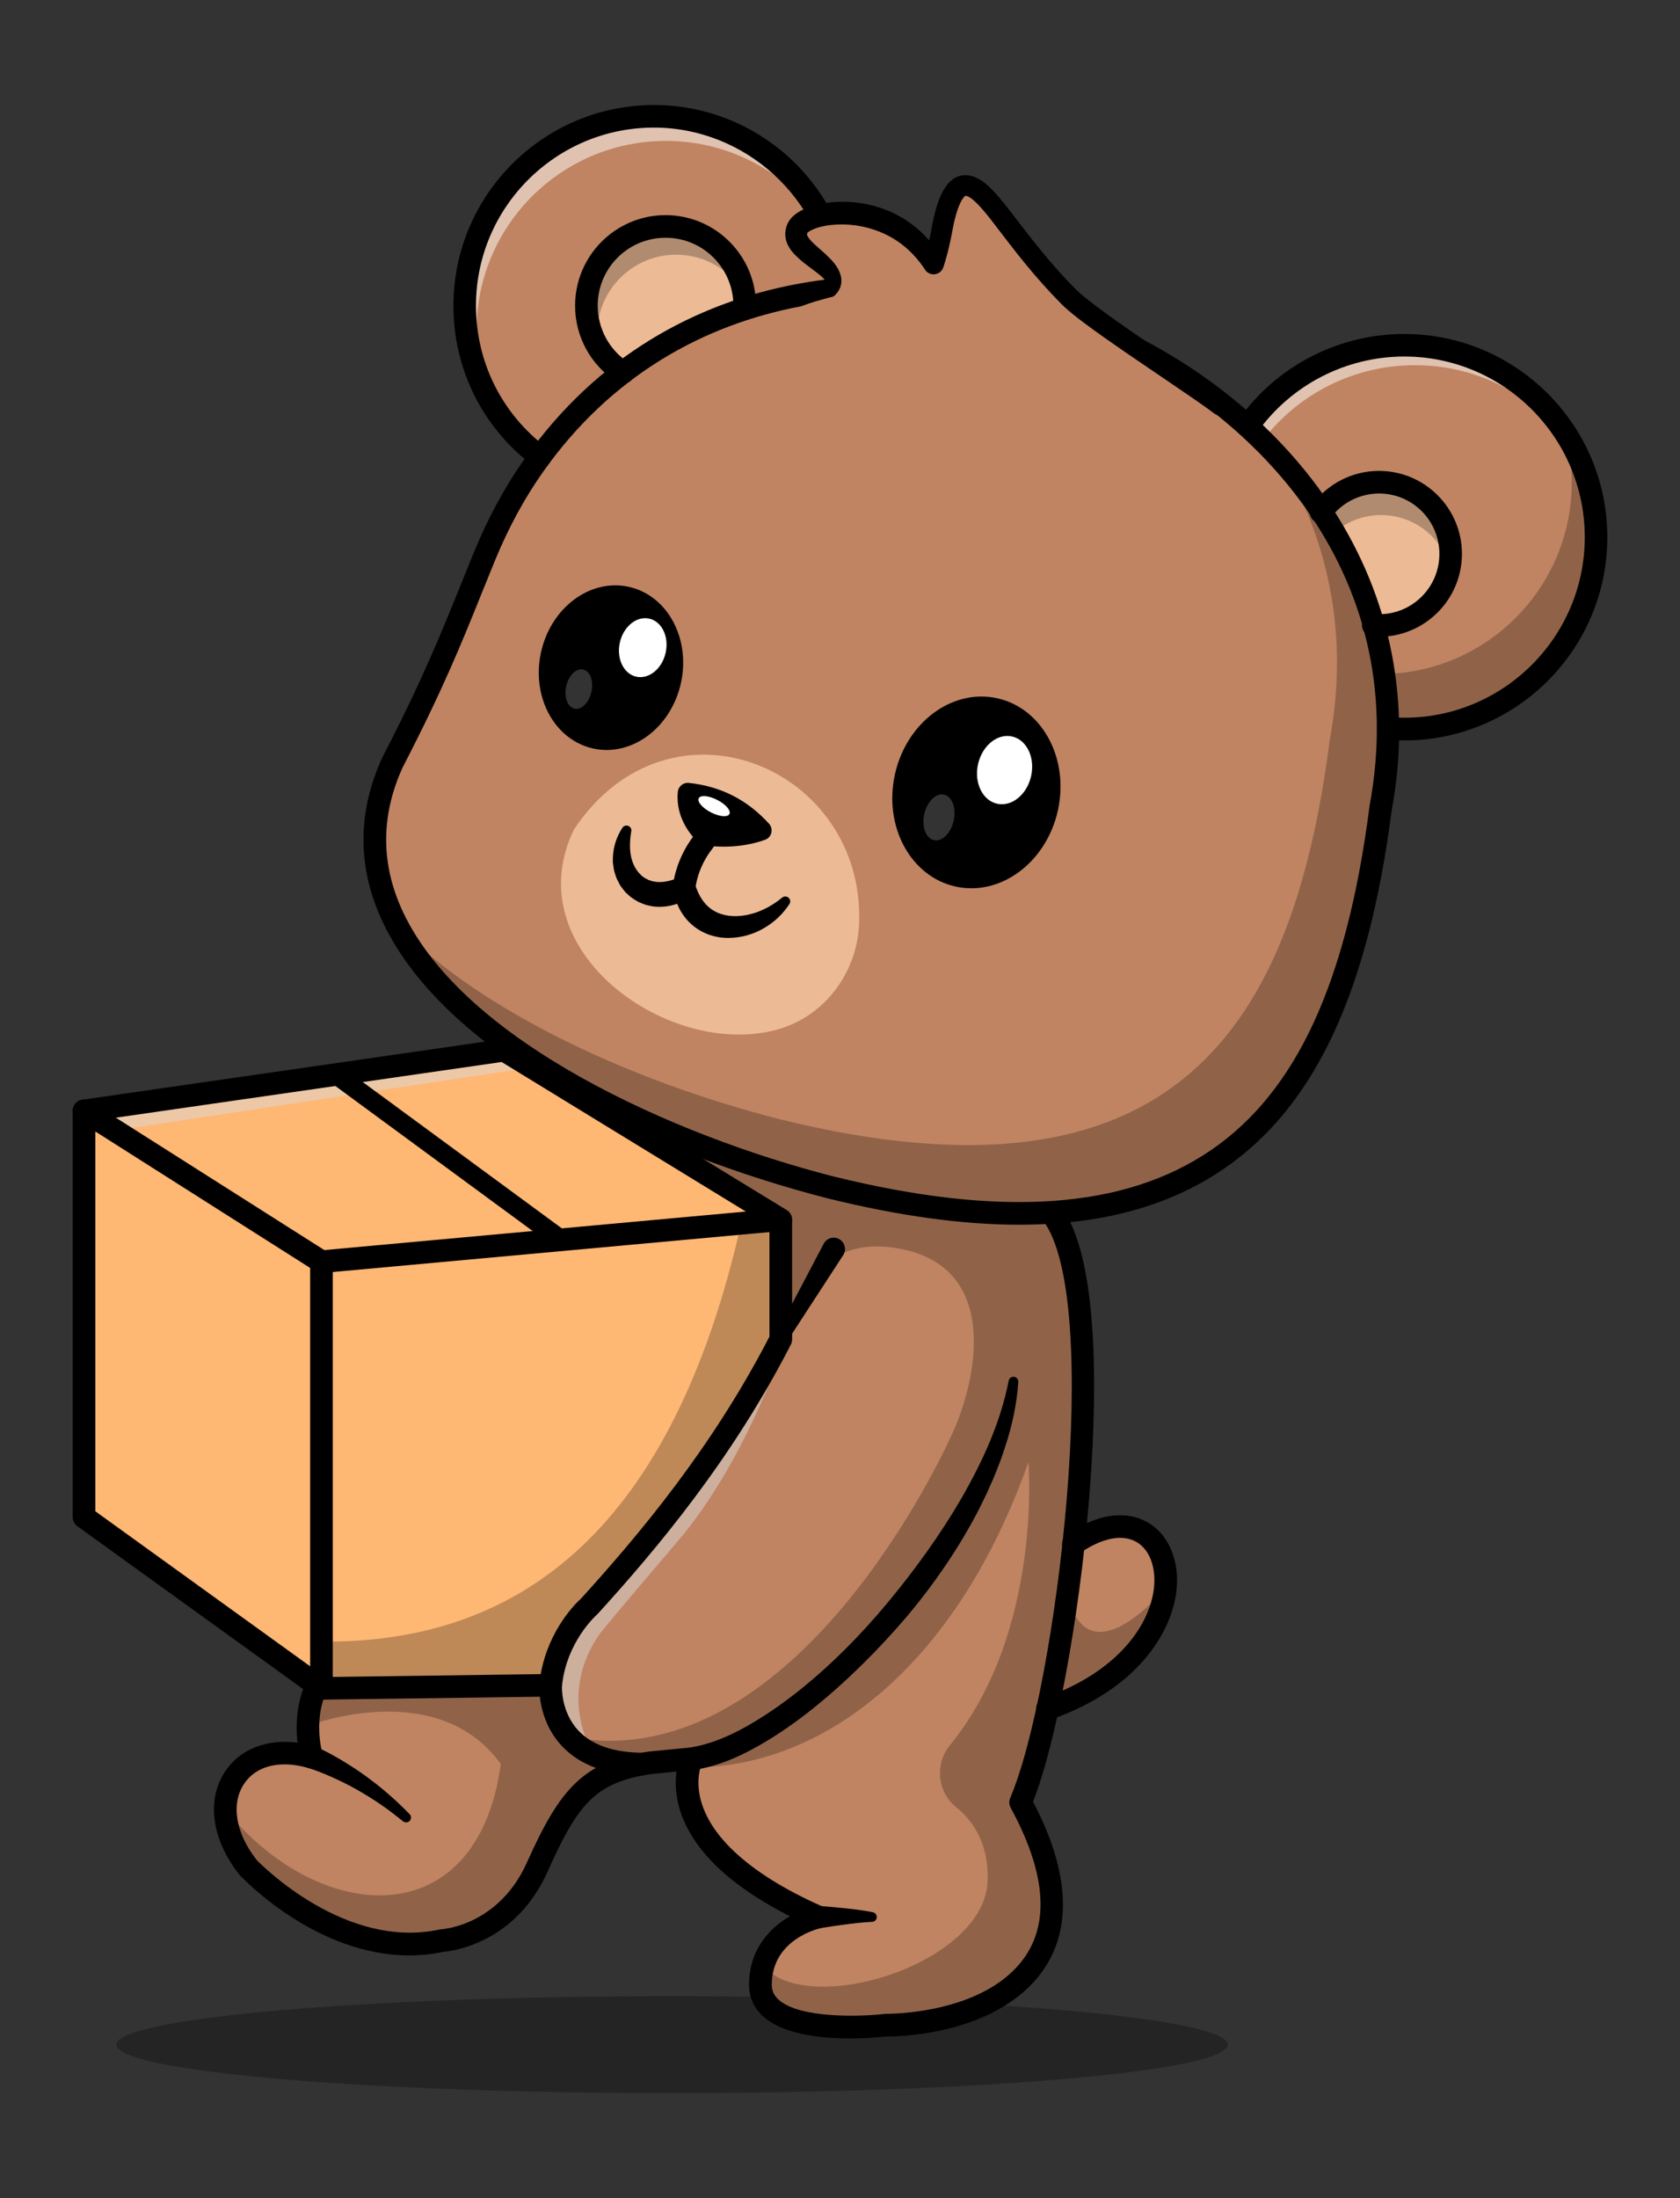
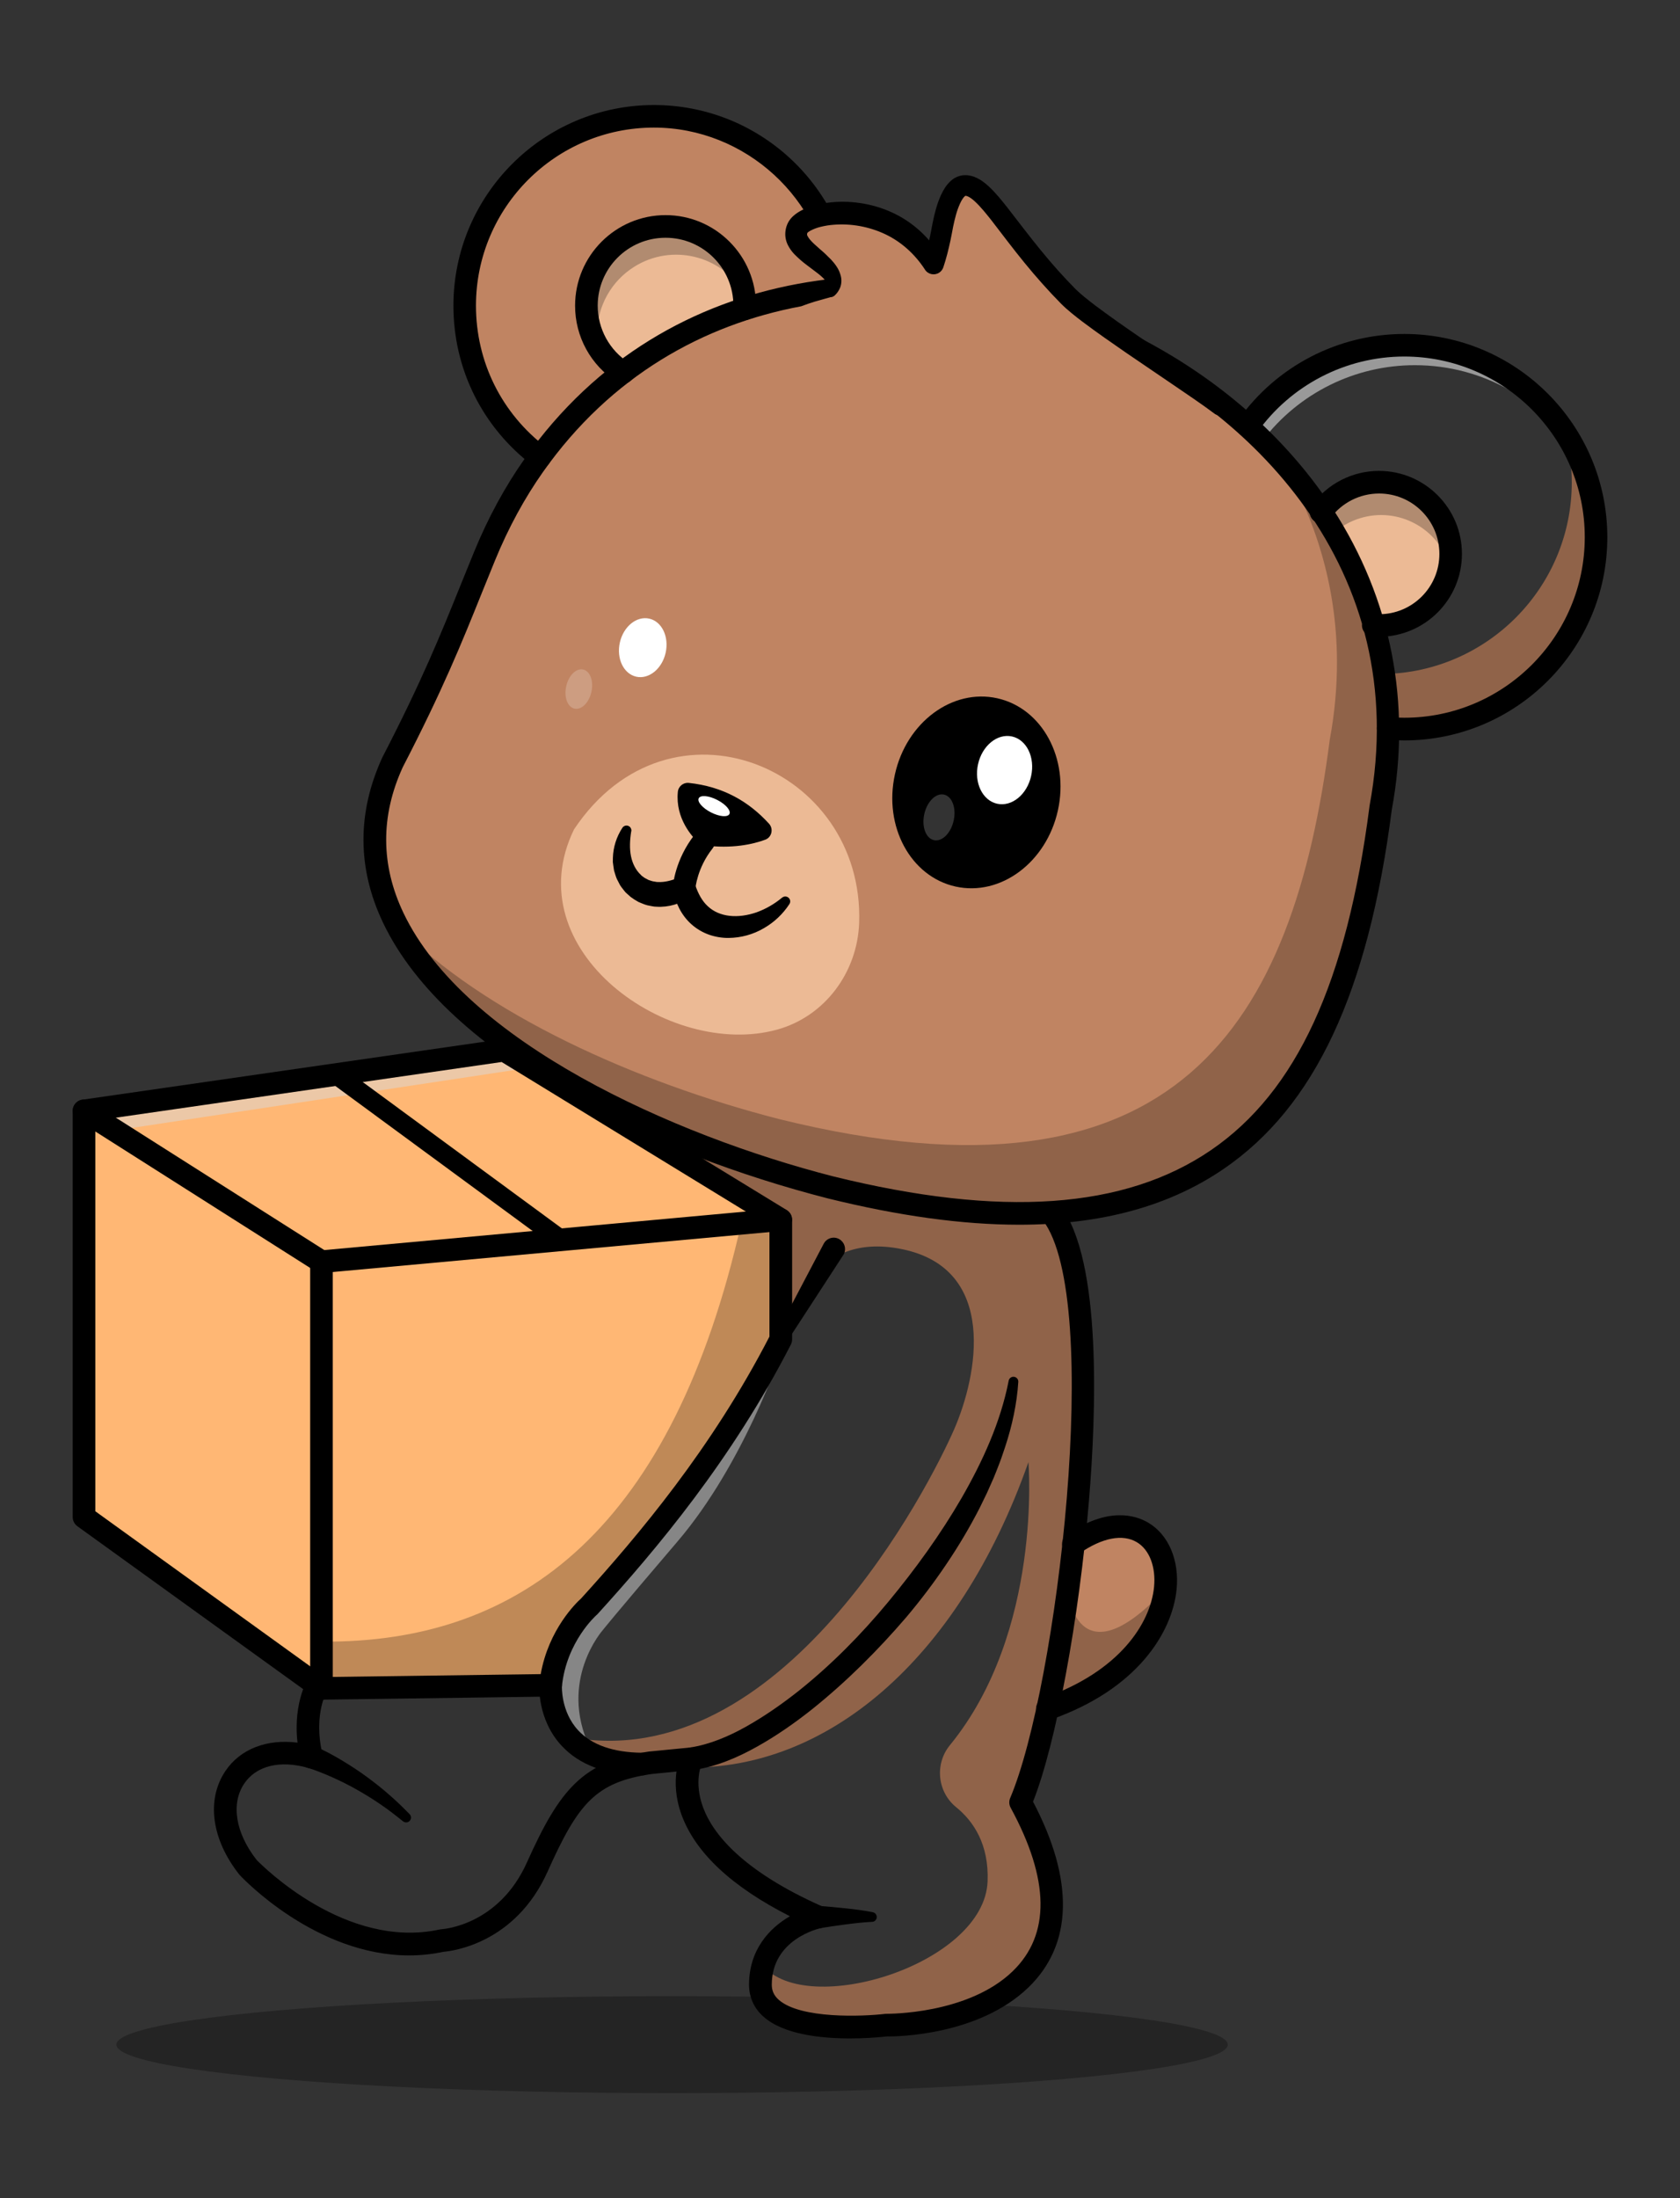
<svg xmlns="http://www.w3.org/2000/svg" id="eA6o8blNBuv1" viewBox="0 0 2600 3400" shape-rendering="geometricPrecision" text-rendering="geometricPrecision" style="background-color:rgba(255,255,255,0)">
  <rect x="0" y="0" width="2600" height="3400" fill="#333333" stroke="none" />
  <g transform="translate(-820.477-343.35)">
    <ellipse rx="10.1" ry="26.7" transform="matrix(.338-.941 0.941 0.338 1859.8 1586.78)" fill="#fff" />
    <ellipse rx="118.7" ry="102.8" transform="matrix(.256-.967 0.967 0.256 1680.74 1360.26)" />
    <ellipse rx="42.4" ry="33.5" transform="matrix(.256-.967 0.967 0.256 1716.62 1334.28)" fill="#fff" />
    <g opacity="0.2">
      <ellipse rx="28.7" ry="18.6" transform="matrix(.256-.967 0.967 0.256 1633.53 1389.1)" fill="#fff" />
    </g>
    <ellipse rx="135.3" ry="117.1" transform="matrix(.259-.966 0.966 0.259 2270.16 1585.37)" />
    <ellipse rx="48.1" ry="38" transform="matrix(.256-.967 0.967 0.256 2296.58 1557.42)" fill="#fff" />
    <g opacity="0.2">
      <ellipse rx="32.6" ry="21.1" transform="matrix(.256-.967 0.967 0.256 2202.26 1619.58)" fill="#fff" />
    </g>
    <g opacity="0.3">
      <ellipse rx="860" ry="75" transform="translate(1860.6 3505.9)" />
    </g>
    <path d="M2623.8,2801.5c-7.1,63.4-60.6,142.2-182.4,184.9l29.1-184.6l11.1-70.6c90-61.8,150.7-7.2,142.2,70.3Z" fill="#c08462" />
    <path d="M2623.8,2801.5c-7.1,63.4-60.6,142.2-182.4,184.9l29.1-184.6l1.8-.3c-.1,0,13,148.4,151.5,0v0Z" fill="#906349" />
-     <path d="M2399.7,3131.1c51.7,95,75.9,200.4,0,273.8s-207.5,70.9-207.5,70.9-195,23.3-195-62.5c-.1-10,1.3-20,4-29.6c17.4-60.6,85.6-75,85.6-75-209.8-92.8-208.8-195.4-200.6-231.5c1-4.6,2.4-9.2,4.3-13.5l-63.8,6.2-2,.3c-1.3.2-2.7.4-4,.6-90.3,14.5-121.3,53.9-169,160.3-48.8,108.8-147.5,113.8-147.5,113.8-161.2,35-300-113.1-300-113.1-24.4-30.9-35.2-62.3-35.2-89.9.3-61.2,54.4-103.6,133.3-80.8-4.1-16.8-5.9-34-5.4-51.3.8-26.6,7.6-45.9,12.4-56.4c1.4-3.2,3-6.3,4.9-9.2L1741.3,2211l60.3-103.5c0,0,143.4,23.1,187.8,2.2s458.4,110.1,458.4,110.1c100.8,132.2,22.7,745.1-48.1,911.3Z" fill="#c08462" />
-     <path d="M1789.1,3077.6c-66.8,18.8-95.7,60.6-137.3,153.5-48.8,108.8-147.5,113.8-147.5,113.8-161.2,35-300-113.1-300-113.1-24.4-30.9-35.2-62.3-35.2-89.9c144.3,178.9,389.8,197.9,426.4-70-96.7-134.6-293.1-60.9-293.1-60.9l-5.4-1.2c.8-26.6,7.6-45.9,12.4-56.4c84-13.5,189-30.4,352.8-36.9l8.6-.3c-8.6,49.3.4,125.1,118.3,161.4Z" transform="translate(0 0)" fill="#906349" />
    <path d="M2399.7,3131.1c51.7,95,75.9,200.4,0,273.8s-207.5,70.9-207.5,70.9-195,23.3-195-62.5c-.1-10,1.3-20,4-29.6c69,82,342.7-2.1,347.7-130.4c2.2-57-21.6-92.7-48.7-114.7-29.1-23.6-33.4-66.8-9.7-95.8c143.7-175.5,121.6-437.9,121.6-437.9-110.4,312.9-316.8,475.4-526,472.2-21.9-.3-43.8-2.4-65.4-6.3-41.8-7.7-82.2-21.5-120-40.9c330.3,63.4,559.7-391.7,596.3-475.4s68.4-248.1-80-278.9-174.2,115.6-174.2,115.6L1741.2,2211l60.3-103.5c0,0,143.4,23.1,187.8,2.2s458.4,110.1,458.4,110.1c100.9,132.2,22.8,745.1-48,911.3Z" fill="#906349" />
    <g opacity="0.5">
      <path d="M2028.9,2436.5c0,0-57.1,170.8-159.6,290.8s-116,137.5-116,137.5-69,77.5-20.2,181.2c0,0-85.8-47.5-44.8-155s143.7-178.5,143.7-178.5l157.5-207.7" fill="#d9d9d9" />
    </g>
    <path d="M2028.9,2229.9v185c-83.2,162.1-186.8,292.5-296.7,413.4c0,0-51.7,44.1-59.6,121.9l-331.3,4.5-23.2.3-6.7-4.8-60.7-43.7L976.8,2709l-26.3-19v-628.4l650-93.7l8.8,5.4l412.6,252.4l7,4.2Z" fill="#ffb774" />
    <g opacity="0.5">
      <polygon points="1623,1997.4 1006.4,2090.7 994.6,2098.9 950.5,2071.1 950.5,2061.5 1600.5,1967.8 1609.4,1973.2" fill="#d9d9d9" />
    </g>
    <path d="M2968.4,1470v0c.1,41.3-3.6,82.6-11.2,123.2-56.6,439.2-234.5,739-851.6,586.7-390-100-818.6-349.8-677.5-657.5c75-144.8,101.4-219.4,142.4-319c20.3-49.4,45.5-96.8,76.3-140.4c3.1-4.4,6.2-8.8,9.4-13c120.4-162.2,290.3-243.2,468.2-259.7c224.6-20.8,461.6,61.2,627.2,212.4c129.8,118.7,215.7,279.8,216.8,467.3Z" fill="#c08462" />
    <path d="M2968.4,1470v0c.1,41.3-3.6,82.6-11.2,123.2-56.6,439.2-234.5,739-851.6,586.7-276.3-70.9-572-216.9-670.7-405.4c134.8,137.3,369.5,242.9,591.8,299.9c617.2,152.3,795-147.5,851.7-586.7c7.6-40.6,11.4-81.9,11.2-123.2v0c-.7-115.4-33.6-221-89-312.7c102,112.5,166.8,255.4,167.8,418.2Z" fill="#906349" />
-     <path d="M3290.6,1174.3c0,164-132.9,296.8-296.9,296.8-8.5,0-16.9-.3-25.3-1.1v0c-1.1-187.4-87-348.6-217-467.2c55.6-78.7,145.9-125.4,242.2-125.3c164.1-.1,297,132.8,297,296.8Z" fill="#c08462" />
    <path d="M3290.6,1174.3c0,164-132.9,296.8-296.9,296.8-8.5,0-16.9-.3-25.3-1.1v0c-.2-28.1-2.3-56.2-6.4-84.1c161.2-3.1,291-134.8,291-296.7c0-25.5-3.3-50.9-9.7-75.6c31,47.9,47.4,103.7,47.3,160.7Z" fill="#906349" />
    <g opacity="0.5">
      <path d="M3262.9,1048.9c-52.4-84.5-145.9-140.7-252.6-140.7-92.5-.1-179.7,43-235.8,116.5-7.5-7.5-15.3-14.8-23.1-22c55.6-78.7,145.9-125.4,242.2-125.3c119.3,0,222.1,70.2,269.3,171.5Z" fill="#fff" />
    </g>
    <path d="M2124.3,790.3c-177.8,16.5-347.8,97.4-468.2,259.6-73.5-55.3-116.6-141.9-116.6-233.8c0-161.8,131.2-292.9,292.9-292.9c153.2,0,278.9,117.5,291.9,267.1Z" fill="#c08462" />
    <g opacity="0.5">
-       <path d="M2104.7,707.7c-50.6-87.5-145.3-146.4-253.7-146.4-161.8,0-293,131.2-293,292.9c0,37.3,7.1,74.2,21,108.7-25.8-44.6-39.4-95.3-39.3-146.8c0-161.8,131.2-292.9,292.9-292.9c123.4,0,229,76.4,272.1,184.5Z" fill="#fff" />
-     </g>
+       </g>
    <path d="M2946.1,1310.5c2.9.2,5.7.3,8.6.3c61.2,0,110.9-49.5,110.9-110.8c0-61.2-49.5-110.9-110.8-110.9-35.5,0-68.9,17-89.8,45.7" fill="#ecba95" />
    <g opacity="0.25">
      <path d="M3065.5,1200c0,6.3-.5,12.5-1.6,18.7-17.7-58.6-79.6-91.7-138.2-73.9-16.6,5-31.7,13.8-44.2,25.7l-16.4-35.7c36-49.5,105.3-60.5,154.8-24.5c28.7,20.9,45.6,54.2,45.6,89.7Z" />
    </g>
    <path d="M1972.9,821.3c0-1.7.1-3.4.1-5.2c0-67.7-54.8-122.5-122.5-122.5s-122.5,54.8-122.5,122.5c0,41.9,21.4,80.8,56.7,103.3" fill="#ecba95" />
    <g opacity="0.25">
      <path d="M1971.2,795.4c-35.6-57.5-111.1-75.4-168.6-39.8-36.1,22.3-58.1,61.8-58.1,104.2c0,6.9.6,13.8,1.7,20.6-35.5-57.6-17.7-133.1,39.9-168.6s133.1-17.7,168.6,39.9c8.2,13.4,13.8,28.2,16.5,43.7v0Z" />
    </g>
    <path d="M2883.4,1130.7c-81.2-125.3-208.7-229.3-359.1-292.9-283.5-119.8-669.2-99.8-891.8,215.1-30.3,42.8-56.6,91.2-78.2,143.8-7.3,17.8-14.1,34.7-20.9,51.4-30.7,76-59.6,147.8-120.9,266.2-.1.2-.2.5-.4.8-39.2,85.6-38.8,171.6,1.2,255.5c100.1,209.9,420.9,357.8,688,426.3c110.1,27.2,208.7,40.8,296.5,40.8c127.6,0,232.4-28.8,316.7-86.5c140.8-96.4,223.4-272.8,259.9-555.2c30.7-165.2-.8-326-91-465.3Zm56.6,459.2c-.1.3-.1.7-.1,1-35.1,272.1-113,440.9-245.1,531.3-133.7,91.5-325,104.8-584.9,40.7-247.4-63.4-570-208.2-665-407.4-35.3-74-35.7-149.9-1.1-225.5c61.9-119.6,91.2-192.1,122.1-268.9c6.7-16.6,13.5-33.5,20.8-51.2c20.6-50.2,45.7-96.3,74.4-136.9c104.9-148.4,248.3-227.7,399.3-255.9c6.8-2.5,13.6-5,20.6-7.1c9.9-3,20-5.4,29.9-8.5c4.8-1.5,7.5,4,5.5,7.5c135.8-14.2,274.6,10.4,394.4,61c240.9,101.8,497.9,351.5,429.2,719.9Z" />
    <path d="M1570.4,1203.3v0Z" />
    <path d="M2150.1,1770.9c8.4-241.3-292.8-366.9-441.2-144.8-91.4,187.4,147.3,356,314.3,309.8c73.8-20.4,124.2-88.5,126.9-165Z" fill="#ecba95" />
    <path d="M2993.7,1488.6c-9.2,0-18.3-.4-26.9-1.2-9.6-1.1-16.5-9.8-15.4-19.4c1.1-9.3,9.2-16.1,18.6-15.5c7.6.7,15.6,1,23.7,1c154.1,0,279.4-125.3,279.4-279.3s-125.3-279.4-279.4-279.4c-90.6.1-175.6,44.1-228,118-5.8,7.8-16.7,9.4-24.5,3.6-7.5-5.6-9.3-16.1-4.1-23.8c59-83.2,154.6-132.6,256.5-132.7c173.4,0,314.4,141,314.4,314.4s-140.9,314.3-314.3,314.3Z" />
    <path d="M2954.7,1328.3c-3.6,0-6.9-.1-10.1-.4-9.6-.7-16.9-9-16.3-18.6.7-9.6,9-16.9,18.6-16.3.2,0,.5,0,.7.1c2.2.2,4.5.3,7.1.3c51.6,0,93.4-41.7,93.4-93.3s-41.7-93.4-93.3-93.4c-29.9,0-58,14.3-75.6,38.5-5.5,7.9-16.4,9.9-24.4,4.3-7.9-5.5-9.9-16.4-4.3-24.4.1-.2.3-.4.4-.6c24.2-33.1,62.7-52.8,103.7-52.8c70.8,0,128.4,57.6,128.4,128.3c0,70.8-57.5,128.2-128.3,128.3Z" />
    <path d="M1656.2,1067.5c-3.8,0-7.5-1.2-10.5-3.5-78.5-59.3-123.5-149.6-123.5-247.8c0-171.1,139.2-310.4,310.4-310.4c160.8,0,295,122.9,309.2,283.1c1.1,9.6-5.8,18.3-15.5,19.3-9.6,1.1-18.3-5.8-19.3-15.5c0-.3-.1-.6-.1-.9-12.3-140.8-132.8-251.1-274.4-251.1-151.9,0-275.4,123.5-275.4,275.4c0,87.2,39.9,167.3,109.6,219.9c7.7,5.8,9.2,16.8,3.4,24.5-3.3,4.4-8.4,6.9-13.9,7v0Z" />
    <path d="M1784.6,936.9c-3.3,0-6.6-1-9.4-2.8-40.4-25.6-64.8-70.2-64.7-118c0-77.2,62.8-140,140-140s140,62.8,140,140c0,1.8,0,3.6-.1,5.4-.3,9.7-8.3,17.3-18,17.1-9.6-.2-17.2-8.2-17-17.8c0,0,0-.1,0-.1v-.2c0-1.5.1-2.9.1-4.4c0-58-47-105-105-105s-105,47-105,105c0,35.9,18.3,69.3,48.6,88.6c8.1,5.2,10.5,16,5.4,24.1-3.4,5.1-8.9,8.1-14.9,8.1v0Z" />
    <path d="M1797.4,1629c-2.2,13.8-2.8,26.9-.4,38.7s7.7,21.8,15.1,28.7c.4.4.8,1,1.3,1.4l1.5,1.1l3,2.2c2.1,1.3,4.4,2.2,6.4,3.4c2.4.6,4.6,1.7,7,2.1c1.2.1,2.4.3,3.7.6c1.2.3,2.5.5,3.7.4c10.1.6,20.9-2.2,32.1-6.7l2.9-1.2c8.5-3.5,18.2.6,21.7,9.1c0,0,0,0,0,0c.4,1.1.8,2.2,1,3.4v0c4.5,13.3,10.6,24.8,19.5,32.9c8.7,8.2,20.3,13.3,33.7,14.8s27.8-.6,41.7-5.4c14.4-5.2,27.7-12.9,39.5-22.7l.2-.1c3.2-2.6,8-2.2,10.7,1.1c2.1,2.5,2.3,6.1.5,8.9-10,15.3-23.5,28.1-39.3,37.2-16.6,9.8-35.5,15-54.8,15.2-10.2.1-20.4-1.6-30-4.9-10-3.5-19.2-8.9-27.2-15.9-16.1-14.2-25.3-33.9-28.5-52.8v0l25.6,11.3c-14.4,9.2-32.4,15.2-51.5,14-2.4,0-4.8-.3-7.1-.8-2.4-.4-4.7-.9-7.1-1.4-4.7-1.2-9.1-3.3-13.6-5.1-4.3-2.3-8.3-4.9-12.2-7.8l-5.4-4.8-2.6-2.4c-.8-.9-1.5-1.8-2.3-2.8-3-3.7-6-7.4-7.9-11.7l-3.2-6.2c-1-2.1-1.6-4.3-2.3-6.4l-2-6.5-1-6.6c-.3-2.2-.7-4.4-.9-6.6c0-2.2,0-4.4.1-6.5.5-16.6,5.6-32.6,14.7-46.5c2.3-3.5,7-4.5,10.5-2.2c2.5,1.6,3.8,4.6,3.4,7.6l-.2-.1Z" />
    <path d="M1879.3,1733.6c-.4,0-.8,0-1.3,0-9.6-.7-16.8-9-16.2-18.6.1-1.7,3.2-42.1,33.9-80.9c6-7.6,17-8.8,24.6-2.8s8.8,17,2.8,24.6v0c-23.7,29.9-26.4,61.3-26.4,61.7-.7,8.9-8.3,16-17.4,16Z" />
    <path d="M1886.4,1554.3c53.4,5.7,93,28.9,124.2,63.1c7.3,8,4.3,21.1-5.9,24.8-18.8,6.9-51,14.4-94.7,8.7-3.2-.4-6.1-1.8-8.4-4-10-9.3-36-37.7-32.1-78.5.7-8.6,8.3-14.9,16.8-14.1c0,0,0,0,.1,0Z" />
    <path d="M1318,2972.4c-3.7,0-7.3-1.2-10.2-3.3l-367.5-265c-4.6-3.3-7.3-8.6-7.3-14.2v-628.3c0-8.7,6.4-16.1,15-17.3l650-93.7c4-.6,8.2.3,11.6,2.4L2038,2215c5.2,3.2,8.4,8.8,8.4,14.9v185c0,2.8-.7,5.5-1.9,8-91.6,178.7-208.1,316.8-299.3,417.1-.5.5-1,1.1-1.6,1.5-.4.4-46.5,41-53.5,110.3-.9,8.8-8.3,15.6-17.2,15.7l-354.6,4.8-.3.1ZM968,2680.9l355.5,256.4l333.8-4.5c12.3-69.4,55.3-110.6,62.5-117c89-98,202.3-232.3,291.5-405.1v-171L1596.8,1986L968,2076.7v604.2Z" />
    <path d="M1318,2312.4c-3.3,0-6.6-.9-9.4-2.7L941.1,2076.4c-8.2-5.2-10.6-16-5.4-24.2s16-10.6,24.2-5.4l362.5,230.1l704.9-64.4c9.6-.7,18,6.5,18.8,16.1.7,9.4-6.2,17.7-15.6,18.7l-710.8,65c-.6.1-1.1.1-1.7.1Z" />
    <path d="M1318,2972.4c-9.7,0-17.5-7.8-17.5-17.5c0,0,0,0,0,0v-660c0-9.7,7.8-17.5,17.5-17.5s17.5,7.8,17.5,17.5v660c0,9.6-7.8,17.5-17.5,17.5Z" />
    <path d="M1688.7,2276c-3.2,0-6.3-1-8.9-2.9l-348.1-255.7c-6.7-4.9-8.1-14.3-3.2-21s14.3-8.1,21-3.2l348.1,255.7c6.7,4.9,8.1,14.3,3.2,21-2.9,3.8-7.4,6.1-12.1,6.1v0Z" />
    <path d="M2125.8,2284.2L2037.4,2420c-2.9,4.7-9.1,6.1-13.8,3.1-4.4-2.8-6-8.6-3.5-13.2l.1-.2l75-142.5.4-.7c4.8-8.4,15.6-11.3,23.9-6.4c7.9,4.6,11,14.5,7.1,22.7-.2.5-.5,1-.8,1.4Z" />
    <path d="M2136.4,3496.3c-44.6,0-103.1-5.9-134.3-33.6-14.7-13-22.4-30.1-22.4-49.5c0-54.2,31.8-87.8,63.3-105.9-90.1-45.6-146.4-98.3-167.8-157-9.8-27-10.1-50.1-7.8-66.8l-38.4,3.8c-86.8,12.7-113.8,45.4-161.1,151-49.7,110.9-146.9,122.8-161,124-17.5,3.7-35.3,5.6-53.2,5.6-144,0-256.8-118.4-262-124.1-.3-.4-.7-.7-1-1.1-43-54.4-51.2-115.7-21.4-160c23-34.2,64.3-49.9,111.6-43.9-7.4-64.4,17.9-102.6,19.1-104.4c5.7-7.8,16.6-9.6,24.4-3.9c7.5,5.4,9.5,15.7,4.6,23.5-1.1,1.7-24.7,38.8-9.4,103.1c2.2,9.4-3.6,18.8-13,21.1-2.9.7-6,.6-8.9-.2-43.5-12.6-80.7-3.6-99.3,24.2-20.9,31.1-13.5,76.3,19.3,118.1c8.7,8.9,138,139,283.1,107.5.9-.2,1.9-.3,2.8-.4c3.5-.2,88.9-6.4,132.4-103.4c51-113.8,87.1-156.7,188.5-171.4.3,0,.5-.1.8-.1l63.8-6.2c9.6-.9,18.2,6.1,19.1,15.7.3,3.2-.3,6.5-1.7,9.4-.4,1-12.7,28.3,2.3,68.2c14.6,38.9,58.7,97,185.3,153c8.8,3.9,12.8,14.2,8.9,23.1-2.3,5.2-6.9,8.9-12.4,10-3,.7-75.7,17.2-75.7,87.5c0,9.4,3.4,16.8,10.7,23.3c33.7,29.9,130.4,25.9,164.8,21.8.8-.1,1.6-.1,2.4-.1c1.3-.1,125.4,1.4,195-65.9c58.4-56.5,57.3-141.5-3.2-252.8-2.6-4.7-2.8-10.3-.7-15.2c72.1-169.4,144.6-770.2,50.4-893.7-5.7-7.8-4.1-18.7,3.7-24.5c7.6-5.6,18.3-4.2,24.1,3.2c63.9,83.8,54.8,320.9,43.7,454.8-15.2,183.7-51.2,376.8-86.6,466c64,121.6,61.6,220.9-7.1,287.3-77,74.4-203.8,76.1-218.7,75.8-19.1,2-38,3.1-57,3.1Z" />
    <rect width="72.4" height="72.4" rx="0" ry="0" transform="translate(2109 789.2)" fill="#c08462" />
    <path d="M1814.1,3089.4v0c-54.9-.5-96.8-15.9-124.6-46-37.6-40.6-34.4-92.4-34.3-94.6.8-9.6,9.2-16.8,18.8-16.1c9.5.7,16.6,8.9,16.1,18.4c0,.8-1.8,39.7,25.3,68.8c21,22.5,54.3,34.1,98.8,34.5c9.7,0,17.5,7.9,17.4,17.6.1,9.7-7.8,17.5-17.5,17.4v0Z" />
    <path d="M1888.3,3046.3c29.5-4.4,59.3-16.8,87.2-32.5s54.8-34.4,80.4-54.6c51.1-40.7,97.6-87.8,139.4-138.3s80.5-103.9,113.4-160.6c32.6-56.7,60.2-116.9,72.8-181.2v-.1c.8-4.1,4.7-6.8,8.8-6c3.7.7,6.4,4.1,6.1,7.9-2.2,34.1-9.6,67.9-20.3,100.3-2.8,8-5.3,16.2-8.4,24.2s-6.1,16-9.4,23.8l-10.4,23.4-11.2,23c-15.5,30.3-32.9,59.5-52,87.7-19,28.2-39.5,55.2-61.4,81.2-44.2,51.5-92.4,99.6-145.6,142.3-26.7,21.2-54.8,40.9-85.1,57.9s-62.9,31.1-99.6,36.6c-9.6,1.3-18.4-5.5-19.6-15.1-1.2-9.3,5.1-17.9,14.4-19.5v0l.5-.4Z" />
    <path d="M1308.2,3044.6c7.8,3.4,14.3,6.7,21.2,10.2c6.7,3.6,13.3,7.3,19.8,11.2c12.9,7.8,25.6,15.9,37.7,24.8s23.9,18,35.1,27.9c11.3,9.7,22,20.1,32.4,30.7c2.9,3,2.9,7.7-.1,10.6-2.7,2.7-7,2.9-10,.5l-.2-.1c-11.2-9-22.5-17.9-34.4-25.9-11.8-8.2-24-15.6-36.4-22.7s-25.2-13.4-38-19.2c-6.4-2.9-13-5.6-19.5-8.2s-13.4-5-19.2-6.7l-.2-.1c-9.3-2.7-14.6-12.5-11.9-21.8s12.5-14.6,21.8-11.9c.7.2,1.3.5,1.9.7Z" />
    <path d="M2086,3291.1c14.3,1.1,28.4,2.4,42.6,3.9s28.3,3.2,42.7,6.1c4.1.8,6.7,4.8,5.9,8.9-.7,3.4-3.6,5.9-7,6h-.2c-13.5.6-27.3,2.2-41.1,4s-27.6,3.8-41.2,6.1v0c-9.6,1.4-18.6-5.3-20-14.9-1.4-9.4,4.9-18.2,14.3-19.9c1.2-.2,2.6-.2,4-.2Z" />
    <path d="M2441.3,3003.9c-9.7-.1-17.5-7.9-17.4-17.6c0-7.4,4.7-13.9,11.6-16.4c117.6-41.2,165.4-115.7,171-171.7c3.1-31.3-7.2-58-26.7-69.5-22-13-53.4-6.9-88.3,17.1-8,5.4-18.9,3.4-24.3-4.6-5.4-7.9-3.4-18.8,4.5-24.2c63.1-43.4,106-30.2,125.9-18.4c31.4,18.6,48.2,58.1,43.8,103.1-6.6,66.7-61.1,154.7-194.2,201.3-1.9.5-3.9.9-5.9.9Z" />
    <g opacity="0.25">
      <path d="M2028.9,2229.9v185c-83.2,162.1-186.8,292.5-296.7,413.4c0,0-51.7,44.1-59.6,121.9l-331.3,4.5c-6.2-2.9-9.5-4.5-9.5-4.5h-13.8v-67.7c312.7,3.1,543.8-179.3,649.6-646.9l54.4-9.8l6.9,4.1Z" />
    </g>
-     <ellipse rx="128.1" ry="110.9" transform="matrix(.216-.976 0.976 0.216 1766.03 1376.06)" />
    <ellipse rx="46" ry="36.3" transform="matrix(.219-.976 0.976 0.219 1815.2 1345.12)" fill="#fff" />
    <g opacity="0.2">
      <ellipse rx="31" ry="20" transform="matrix(.216-.976 0.976 0.216 1716.26 1409.18)" fill="#fff" />
    </g>
    <ellipse rx="149.2" ry="129.2" transform="matrix(.216-.976 0.976 0.216 2331.58 1569.01)" />
    <ellipse rx="53.3" ry="42.1" transform="matrix(.216-.976 0.976 0.216 2375.19 1534.51)" fill="#fff" />
    <g opacity="0.2">
      <ellipse rx="36.1" ry="23.3" transform="matrix(.216-.976 0.976 0.216 2273.65 1607.62)" fill="#fff" />
    </g>
    <ellipse rx="10.8" ry="26.7" transform="matrix(.457-.889 0.889 0.457 1925.59 1590.25)" fill="#fff" />
    <path d="M2716.1,977.8c-46.8-36.4-198.8-135.4-233.5-171.5-89.7-93.3-123.6-174-157.8-173.8-16.9.1-29.1,29.2-36.2,66.8-3.4,18.3-8.1,36.4-14.1,54.1-62.3-105.6-194.6-86.7-209.3-59.1-20.1,38,79.6,61.9,49.1,101" fill="#c08462" />
    <path d="M2111.9,800.7c-2.2,2-5.3,2.6-8.1,1.6-4.2-1.5-6.4-6.1-5-10.3l.3-.9c1.1-3,1.6-5.8,1.4-7.8-.2-1.9-.9-3.6-2-5.1-2.2-3.3-6.7-7.5-12-11.7-5.4-4.2-11.4-8.5-17.6-13.3-6.9-5.1-13.3-10.8-19.3-16.9-3.6-3.8-6.7-8.1-9.2-12.8-3.2-5.9-4.8-12.5-4.6-19.1.1-3.5.7-6.9,1.7-10.3c1-3.3,2.5-6.5,4.4-9.4c1.9-2.8,4.1-5.4,6.7-7.6c2.1-1.9,4.3-3.6,6.7-5.1c8.8-5.6,17.4-8.5,25.9-11c8.4-2.3,16.9-3.8,25.6-4.7c16.9-1.7,34-.9,50.7,2.1c16.8,3,33.1,8.3,48.3,15.9c30.7,15.1,56.4,40.1,72.7,69.3v0l-28.7,3.1c1.9-5.8,3.8-12.3,5.5-18.8c1.7-6.4,3.2-12.8,4.6-19.4s2.4-12.7,3.9-20.2c1.4-7.1,3.1-14.3,5.1-21.5c2.1-7.5,4.7-14.7,7.9-21.8c1.8-3.9,3.8-7.6,6.1-11.2c2.7-4.2,6-8,9.8-11.3c5-4.4,11.2-7.1,17.8-8l2.7-.2h2.3c1.5,0,2.9.2,4.4.4c2.8.4,5.5,1.1,8.1,2.1c10,3.8,16.6,9.4,22.5,14.7c11.6,10.8,20.3,22,29.1,33l25.5,33c16.8,21.7,33.8,42.9,51.9,63.2c9.1,10.1,18.3,20,27.9,29.7c8.5,8.4,19.4,16.9,30.1,25.1c21.7,16.3,44.3,32.1,67,47.7l68.5,46.6c22.9,15.7,45.8,30.9,68.8,48v0c6.2,5.2,7.5,14.2,3.1,21-4.8,7.4-14.8,9.5-22.1,4.6l-.2-.2c-21.4-16-44.6-31.4-67.4-47L2564,889.5c-22.9-15.8-45.7-31.6-68.2-48.5-5.6-4.3-11.2-8.5-16.8-13.2-5.8-4.7-11.4-9.7-16.7-15-9.9-10.1-19.5-20.3-28.9-30.9-18.8-21-36.4-42.9-53.4-65l-25.1-32.7c-8.4-10.6-16.9-21.2-25.6-29.2-4.2-4-8.8-7.1-11.8-8.2-.6-.2-1.3-.4-2-.5-.2,0-.5-.1-.8-.1h-.3c0,0,.1,0,.1,0c.4,0,.2-.3-.8.6-2.1,1.6-5.2,6.3-7.5,11.5-2.5,5.6-4.6,11.3-6.2,17.2-1.7,6.1-3.2,12.4-4.5,18.8-1.2,6.2-2.5,13.6-4,20.6s-3.1,13.9-4.9,20.9c-1.9,7-3.7,13.7-6.2,21-1.2,3.5-3.5,6.5-6.6,8.4-7.4,4.7-17.2,2.5-21.9-4.9l-.2-.4v0c-15.4-23.5-36.2-42.4-61-54.2-12.4-5.9-25.6-10.1-39.1-12.6-13.6-2.5-27.4-3.2-41.2-2.1-6.7.5-13.3,1.6-19.9,3.2-5.8,1.4-11.4,3.5-16.6,6.4-.9.5-1.8,1.1-2.6,1.7-.7.5-1,1-1,.9.3-.6-.4.6-.5,1-.1.3-.2.7-.3,1-.1,1.1.1,2.2.7,3.1c1.1,2.2,2.5,4.2,4.1,6c3.8,4.5,9.3,9.2,14.9,14.2c6.2,5.2,12,10.7,17.6,16.5c3.1,3.3,6,6.9,8.5,10.7c3,4.4,5.1,9.3,6.4,14.4c1.5,5.8,1.2,12-.8,17.6-2.1,5.2-5.1,9.6-9,13" />
  </g>
</svg>